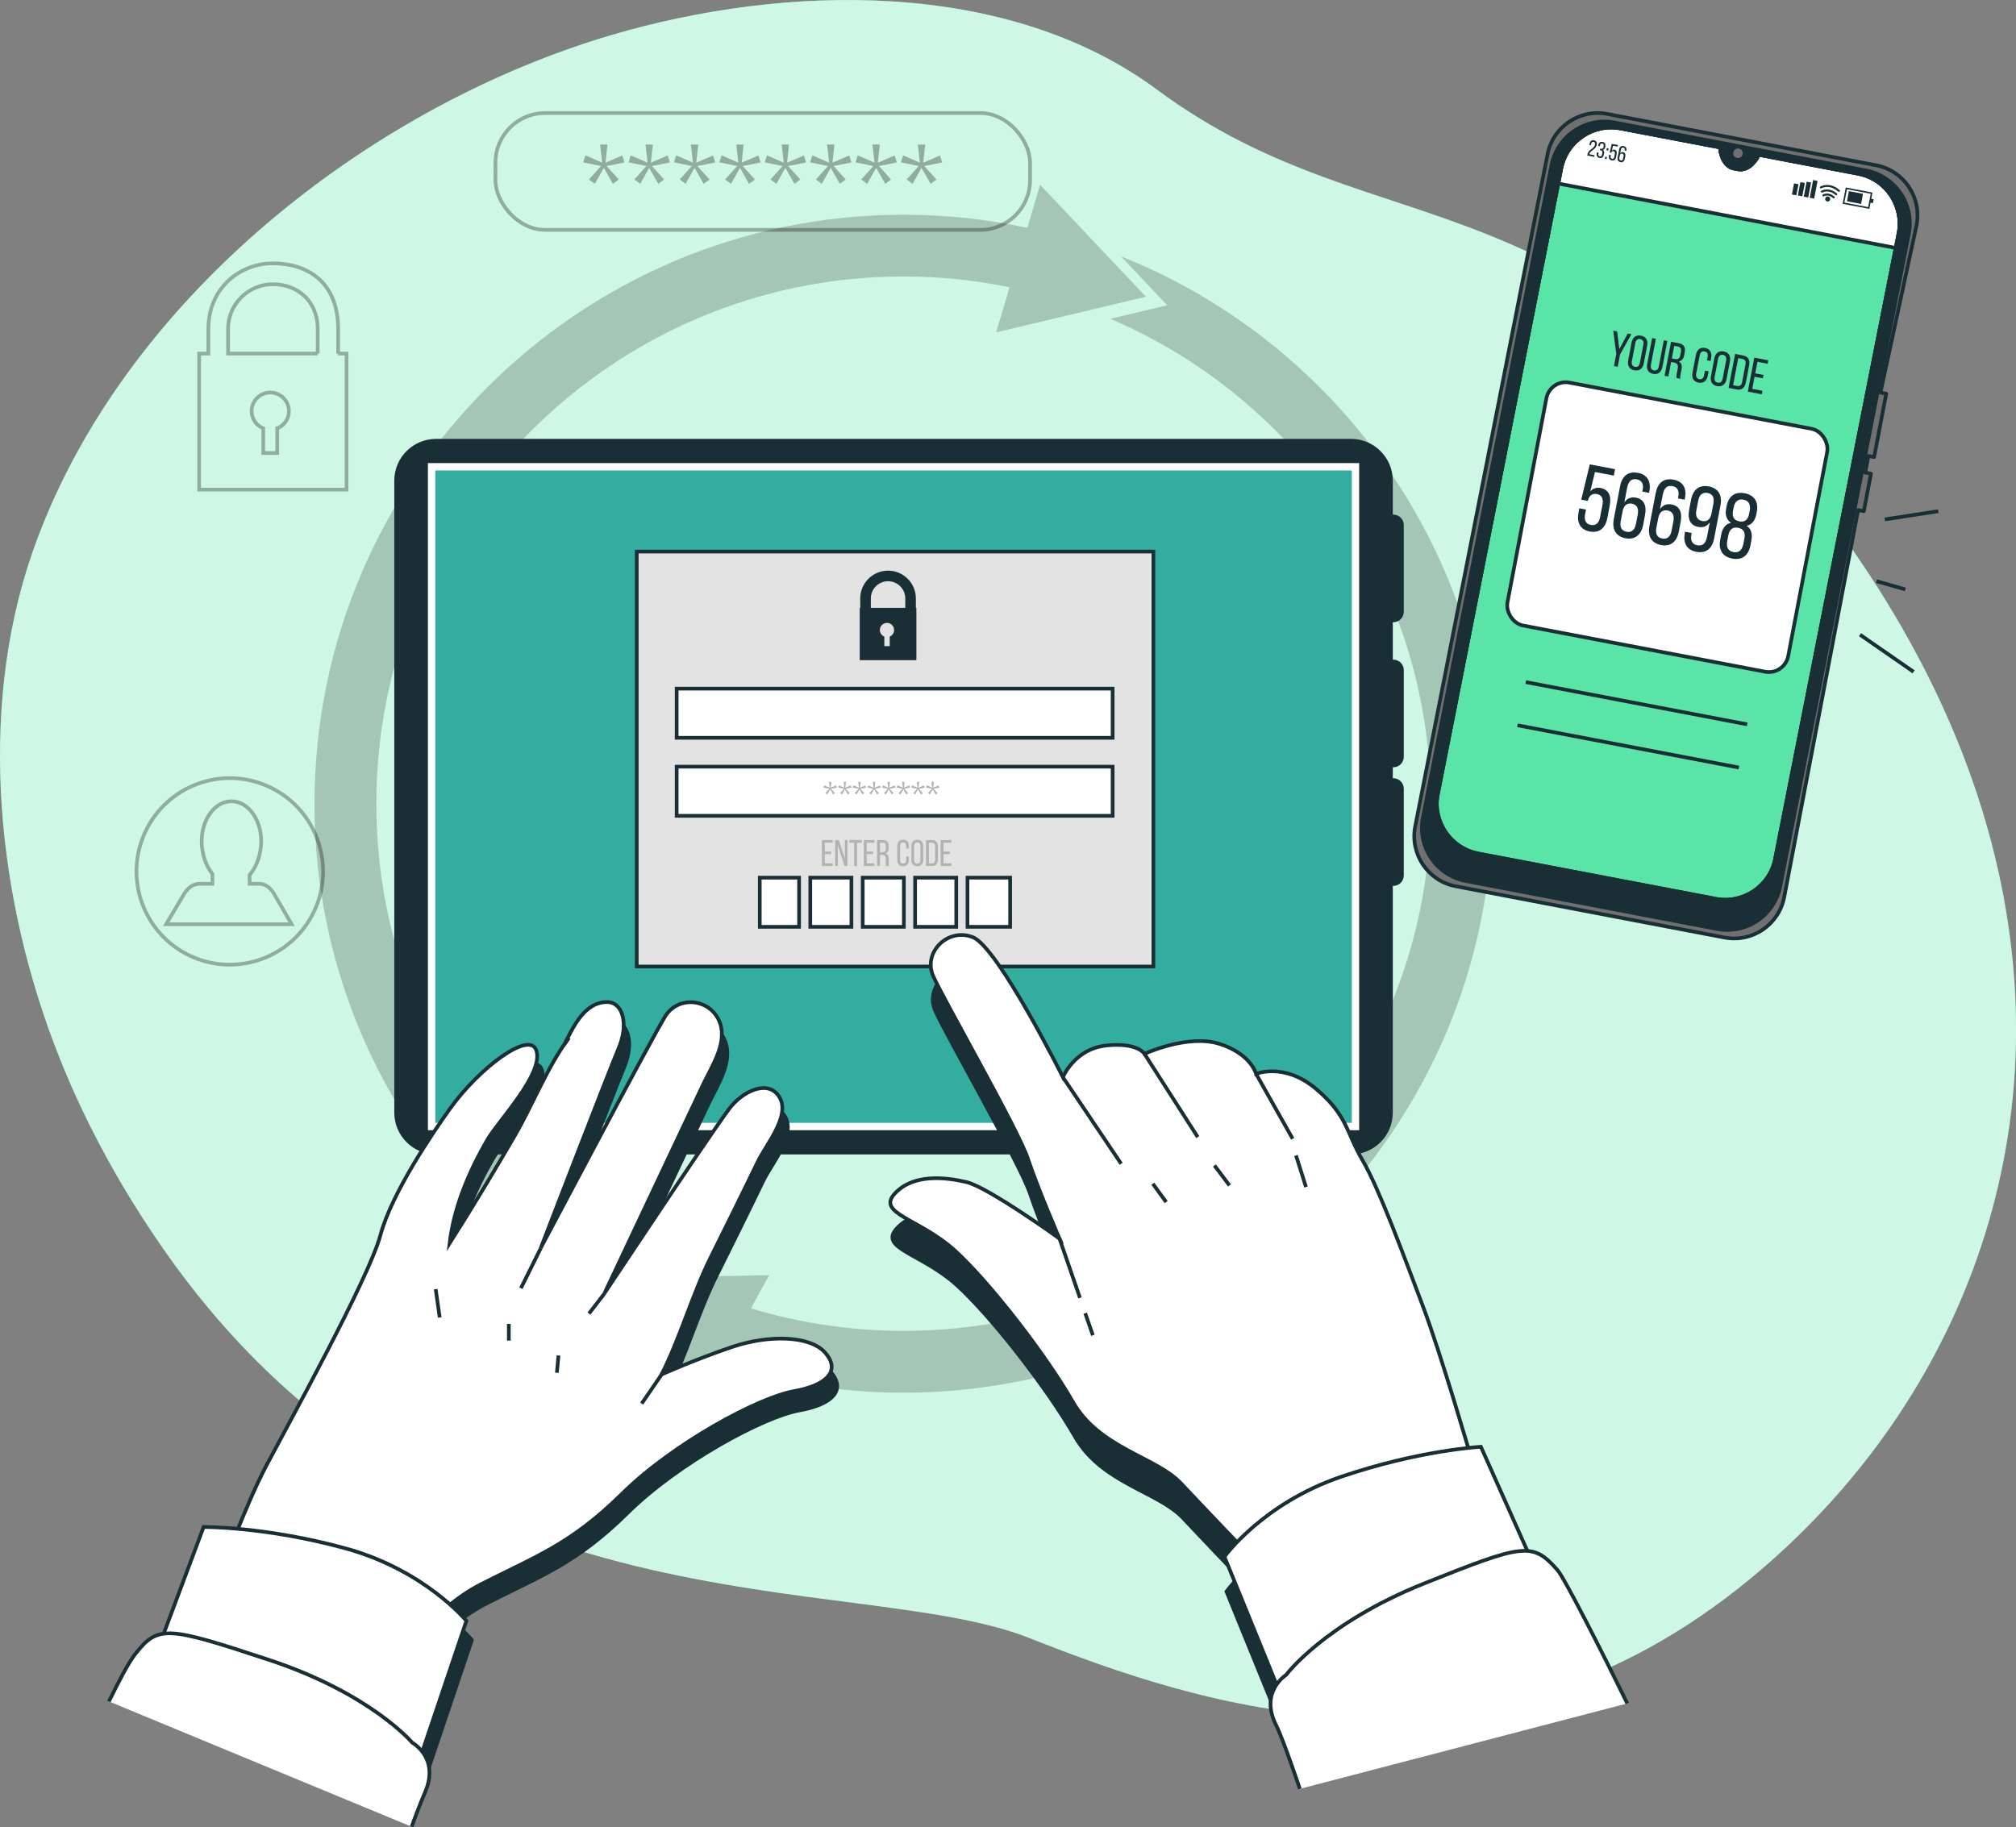
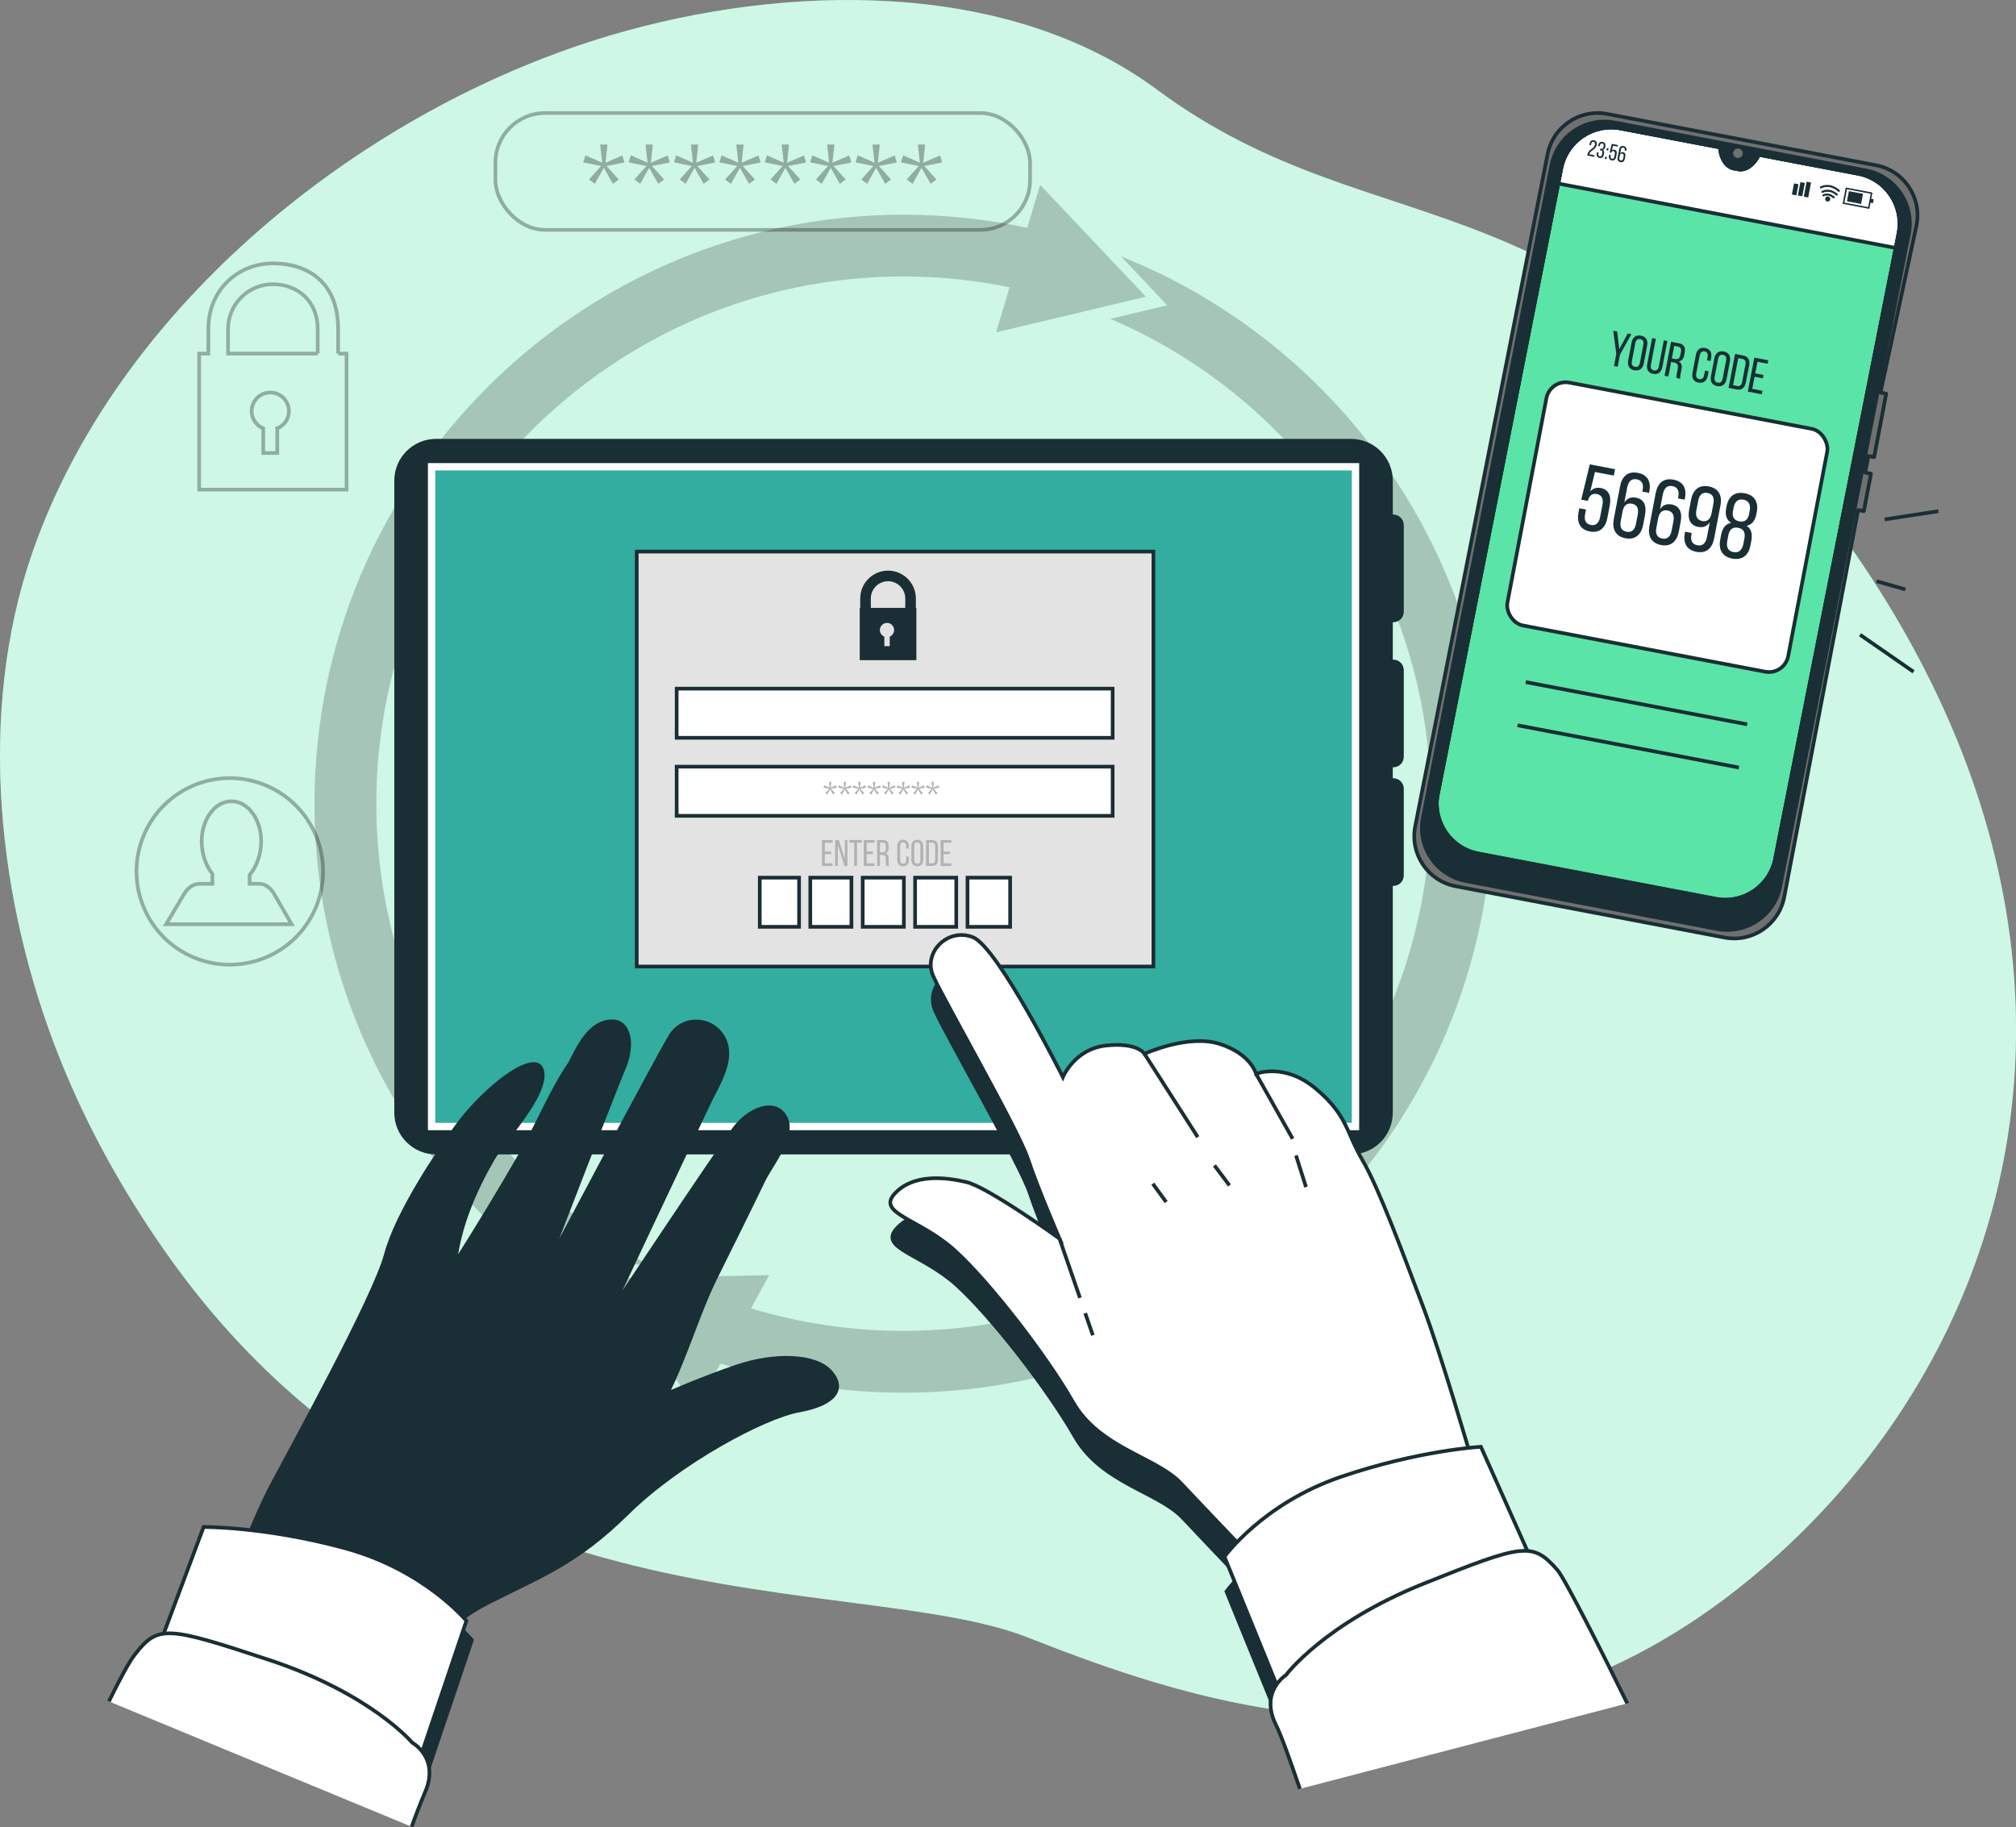
<svg xmlns="http://www.w3.org/2000/svg" id="Layer_2" data-name="Layer 2" viewBox="0 0 471.78 427.7">
  <rect x="0" y="0" width="471.78" height="427.7" fill="#808080" stroke="none" />
  <defs>
    <style>
      .cls-1 {
        stroke: #000;
      }

      .cls-1, .cls-2, .cls-3, .cls-4, .cls-5, .cls-6, .cls-7, .cls-8, .cls-9 {
        stroke-width: .86px;
      }

      .cls-1, .cls-2, .cls-3, .cls-5, .cls-10, .cls-9 {
        stroke-miterlimit: 10;
      }

      .cls-1, .cls-11 {
        opacity: .3;
      }

      .cls-1, .cls-9 {
        fill: none;
      }

      .cls-12 {
        fill: #b2b2b2;
      }

      .cls-13, .cls-4, .cls-5 {
        fill: #1a2e35;
      }

      .cls-14, .cls-6 {
        fill: #707070;
      }

      .cls-15, .cls-7 {
        fill: #5ae4a7;
      }

      .cls-2 {
        fill: #e3e3e3;
      }

      .cls-2, .cls-3, .cls-4, .cls-5, .cls-6, .cls-7, .cls-8, .cls-9 {
        stroke: #1a2e35;
      }

      .cls-3, .cls-8, .cls-16 {
        fill: #fff;
      }

      .cls-4, .cls-6, .cls-7, .cls-8 {
        stroke-linecap: round;
        stroke-linejoin: round;
      }

      .cls-10 {
        fill: #32ada0;
        stroke: #fff;
        stroke-width: 1.72px;
      }

      .cls-17 {
        opacity: .2;
      }

      .cls-16 {
        opacity: .7;
      }
    </style>
  </defs>
  <g id="Layer_1-2" data-name="Layer 1">
    <g>
      <g>
        <path class="cls-15" d="M143.25,8.16c40.2-11.82,92.17-13.34,127.51,12.83,53.41,39.55,99.04,14.84,163.65,108.96,10.07,14.67,17.93,29.32,23.8,43.8,3.15,7.78,5.72,15.52,7.74,23.18,18.37,69.5-8.3,132.94-56.3,172.53-63.12,52.08-128.5,29.81-168.99,13.84-40.49-15.97-138.01,1.3-202.25-90.72-9.79-14.03-18.15-29.09-24.48-45C-.55,211.25-5.48,167,7.57,129.35c.98-2.83,2.06-5.63,3.21-8.4C33.38,66.72,88.43,24.27,143.25,8.16Z" />
        <path class="cls-16" d="M143.25,8.16c40.2-11.82,92.17-13.34,127.51,12.83,53.41,39.55,99.04,14.84,163.65,108.96,10.07,14.67,17.93,29.32,23.8,43.8,3.15,7.78,5.72,15.52,7.74,23.18,18.37,69.5-8.3,132.94-56.3,172.53-63.12,52.08-128.5,29.81-168.99,13.84-40.49-15.97-138.01,1.3-202.25-90.72-9.79-14.03-18.15-29.09-24.48-45C-.55,211.25-5.48,167,7.57,129.35c.98-2.83,2.06-5.63,3.21-8.4C33.38,66.72,88.43,24.27,143.25,8.16Z" />
      </g>
      <path class="cls-1" d="M79.13,82.76v-5.75c0-11.35-7.55-15.37-15.27-15.37s-15.1,5.78-15.1,15.37v5.75h-2.15v31.84h34.49v-31.84h-1.98Zm-14.25,17.5v5.77h-3.27v-5.77c-1.6-.65-2.72-2.21-2.72-4.03,0-2.41,1.95-4.36,4.36-4.36s4.36,1.95,4.36,4.36c0,1.83-1.13,3.39-2.72,4.03Zm9.47-17.5h-20.98v-5.75c0-5.78,4.7-10.49,10.49-10.49s10.49,3.96,10.49,10.49v5.75Z" />
      <g>
        <rect class="cls-1" x="115.94" y="26.46" width="125.11" height="27.34" rx="11.62" ry="11.62" />
        <g class="cls-11">
          <path d="M141.95,38.86l2.85,3.15-1.37,1.02-2.13-3.74-2.1,3.74-1.37-1.02,2.82-3.15-4.17-.86,.51-1.64,3.93,1.72-.48-4.25h1.72l-.46,4.25,3.93-1.69,.51,1.64-4.2,.83Z" />
          <path d="M152.57,38.86l2.85,3.15-1.37,1.02-2.13-3.74-2.1,3.74-1.37-1.02,2.82-3.15-4.17-.86,.51-1.64,3.93,1.72-.48-4.25h1.72l-.46,4.25,3.93-1.69,.51,1.64-4.2,.83Z" />
          <path d="M163.19,38.86l2.85,3.15-1.37,1.02-2.13-3.74-2.1,3.74-1.37-1.02,2.82-3.15-4.17-.86,.51-1.64,3.93,1.72-.48-4.25h1.72l-.46,4.25,3.93-1.69,.51,1.64-4.2,.83Z" />
          <path d="M173.81,38.86l2.85,3.15-1.37,1.02-2.13-3.74-2.1,3.74-1.37-1.02,2.82-3.15-4.17-.86,.51-1.64,3.93,1.72-.48-4.25h1.72l-.46,4.25,3.93-1.69,.51,1.64-4.2,.83Z" />
          <path d="M184.44,38.86l2.85,3.15-1.37,1.02-2.13-3.74-2.1,3.74-1.37-1.02,2.82-3.15-4.17-.86,.51-1.64,3.93,1.72-.48-4.25h1.72l-.46,4.25,3.93-1.69,.51,1.64-4.2,.83Z" />
          <path d="M195.06,38.86l2.85,3.15-1.37,1.02-2.13-3.74-2.1,3.74-1.37-1.02,2.82-3.15-4.17-.86,.51-1.64,3.93,1.72-.48-4.25h1.72l-.46,4.25,3.93-1.69,.51,1.64-4.2,.83Z" />
          <path d="M205.68,38.86l2.85,3.15-1.37,1.02-2.13-3.74-2.1,3.74-1.37-1.02,2.82-3.15-4.17-.86,.51-1.64,3.93,1.72-.48-4.25h1.72l-.46,4.25,3.93-1.69,.51,1.64-4.2,.83Z" />
          <path d="M216.3,38.86l2.85,3.15-1.37,1.02-2.13-3.74-2.1,3.74-1.37-1.02,2.82-3.15-4.17-.86,.51-1.64,3.93,1.72-.48-4.25h1.72l-.46,4.25,3.93-1.69,.51,1.64-4.2,.83Z" />
        </g>
      </g>
      <g>
        <path class="cls-1" d="M64.2,209.3c-.9-1.56-2.17-2.44-3.49-2.44h-2.3v-2.06c1.64-1.93,2.71-4.87,2.71-7.89,0-5.18-3.11-9.37-6.96-9.37s-6.96,4.2-6.96,9.37c0,2.9,.98,5.73,2.51,7.66v2.29h-3.08c-1.36,0-2.65,.89-3.58,2.44l-4.17,7.02h29.37l-4.06-7.02Z" />
        <circle class="cls-1" cx="53.78" cy="203.96" r="21.83" transform="translate(-155.24 175.59) rotate(-67.5)" />
      </g>
      <g class="cls-17">
        <path d="M151.49,295.9c-37.8-21.11-63.42-61.52-63.42-107.8,0-68.04,55.35-123.39,123.39-123.39,8.5,0,16.79,.88,24.8,2.53l-3.15,10.55,35.06-8.34-24.76-26.19-3.01,10.07c-9.34-2.01-19.02-3.07-28.95-3.07-76.01,0-137.85,61.84-137.85,137.85,0,53.24,30.35,99.53,74.65,122.48l-8.72-14.45,11.95-.23Z" />
        <path d="M262.32,59.99l10.83,11.46-13.3,3.17c44.05,18.85,74.99,62.63,74.99,113.49,0,68.04-55.35,123.39-123.39,123.39-12.42,0-24.41-1.85-35.72-5.28l4.28-7.76-36.03,.7,18.62,30.86,6-10.88c13.49,4.43,27.89,6.83,42.85,6.83,76.01,0,137.85-61.84,137.85-137.85,0-58.05-36.07-107.83-86.98-128.12Z" />
      </g>
      <g>
        <g>
          <g>
            <path class="cls-7" d="M434.84,40.66l-23.23-4.43-.04,.08c-1.16,2.35-3.05,3.65-4.8,3.32l-1.01-.19c-1.75-.33-3.03-2.24-3.25-4.85v-.09s-23.24-4.43-23.24-4.43c-6.47-1.23-12.72,3.01-13.95,9.48l-30.14,152.92c-.71,3.71,1.73,7.3,5.44,8.01l65.56,12.51c3.71,.71,7.3-1.73,8.01-5.44l30.14-152.92c1.23-6.47-3.01-12.72-9.48-13.95Z" />
            <path class="cls-8" d="M443.67,58.02l.65-3.41c1.23-6.47-3.01-12.72-9.48-13.95l-23.23-4.43-.04,.08c-1.16,2.35-3.05,3.65-4.8,3.32l-1.01-.19c-1.75-.33-3.03-2.24-3.25-4.85v-.09s-23.24-4.43-23.24-4.43c-6.47-1.23-12.72,3.01-13.95,9.48l-.65,3.41,79.01,15.08Z" />
            <g>
              <g>
                <path class="cls-6" d="M438.58,106.99l2.83-14.85-1.34-.26,8.45-39.25c1.23-6.47-3.01-12.72-9.48-13.95l-62.94-12.01c-6.47-1.23-12.72,3.01-13.95,9.48l-30.98,157.33c-1.23,6.47,3.01,12.72,9.48,13.95l62.94,12.01c6.47,1.23,12.72-3.01,13.95-9.48l17.29-90.58,1.34,.26,1.67-8.77-1.34-.26,.74-3.88,1.34,.26Zm-23.13,93.91c-1.23,6.47-7.48,10.72-13.95,9.48l-55.57-10.6c-6.47-1.23-10.72-7.48-9.48-13.95l28.87-146.29c1.23-6.47,7.48-10.72,13.95-9.48l23.23,4.43v.09c.22,2.61,1.5,4.52,3.25,4.85l1.01,.19c1.75,.33,3.64-.97,4.8-3.32l.04-.08,23.23,4.43c6.47,1.23,10.72,7.48,9.48,13.95l-28.87,146.29Z" />
                <path class="cls-4" d="M436.68,39.9l-58.83-11.23c-6.86-1.31-13.47,3.19-14.78,10.04l-30.1,152.71c-1.31,6.86,3.19,13.47,10.04,14.78l58.83,11.23c6.86,1.31,13.47-3.19,14.78-10.04l30.1-152.71c1.31-6.86-3.19-13.47-10.04-14.78Zm-21.22,160.99c-1.23,6.47-7.48,10.72-13.95,9.48l-55.57-10.6c-6.47-1.23-10.72-7.48-9.48-13.95l28.87-146.29c1.23-6.47,7.48-10.72,13.95-9.48l23.23,4.43v.09c.22,2.61,1.5,4.52,3.25,4.85l1.01,.19c1.75,.33,3.64-.97,4.8-3.32l.04-.08,23.23,4.43c6.47,1.23,10.72,7.48,9.48,13.95l-28.87,146.29Z" />
              </g>
              <path class="cls-14" d="M407.81,36.08c.12-.61-.28-1.19-.89-1.31-.61-.12-1.19,.28-1.31,.89-.12,.61,.28,1.19,.89,1.31,.61,.12,1.19-.28,1.31-.89Z" />
            </g>
            <g>
              <g>
                <path class="cls-13" d="M373.66,33.93c-.21,1.11-1.54,1.28-1.71,2.12v.06s1.2,.23,1.2,.23l-.07,.37-1.62-.31,.06-.32c.23-1.19,1.52-1.19,1.72-2.22,.07-.38-.02-.6-.32-.66-.3-.06-.47,.13-.54,.46l-.06,.33-.38-.07,.06-.3c.11-.56,.44-.89,1.01-.78,.57,.11,.76,.53,.66,1.09Z" />
                <path class="cls-13" d="M375.69,34.31l-.02,.09c-.07,.38-.28,.62-.59,.67,.29,.18,.37,.48,.3,.85l-.05,.28c-.11,.56-.44,.88-1.01,.77-.56-.11-.76-.53-.65-1.09l.05-.25,.38,.07-.05,.28c-.06,.33,.04,.56,.33,.62,.3,.06,.47-.11,.54-.49l.05-.28c.07-.36-.05-.57-.36-.64l-.22-.04,.07-.37,.24,.05c.28,.04,.48-.1,.54-.42l.03-.17c.07-.38-.02-.6-.32-.66-.3-.06-.47,.12-.54,.46l-.04,.19-.38-.07,.03-.17c.11-.56,.44-.88,1-.77,.57,.11,.76,.52,.66,1.09Z" />
                <path class="cls-13" d="M376.43,34.74l-.1,.51-.4-.08,.1-.51,.4,.08Zm-.38,2.01l-.1,.51-.4-.08,.1-.51,.4,.08Z" />
                <path class="cls-13" d="M377.2,35.24c.15-.18,.36-.25,.61-.2,.47,.09,.62,.48,.52,1.01l-.14,.72c-.11,.56-.45,.88-1.01,.77-.56-.11-.76-.53-.65-1.09l.05-.25,.38,.07-.05,.27c-.06,.33,.04,.56,.33,.62,.3,.06,.47-.12,.53-.45l.14-.72c.06-.33-.04-.56-.33-.62-.23-.04-.4,.05-.49,.32l-.02,.08-.38-.07,.49-2.03,1.46,.28-.07,.37-1.09-.21-.27,1.12Z" />
                <path class="cls-13" d="M380.6,35.25v.07s-.4-.07-.4-.07l.02-.09c.06-.33-.04-.55-.34-.61-.31-.06-.49,.11-.56,.51l-.16,.83c.15-.23,.38-.34,.67-.28,.47,.09,.62,.47,.52,1.01l-.11,.56c-.11,.56-.46,.88-1.02,.77-.57-.11-.78-.53-.67-1.1l.36-1.88c.11-.59,.45-.9,1.03-.79,.57,.11,.76,.52,.66,1.08Zm-1.53,1.14l-.11,.55c-.06,.33,.04,.56,.34,.62,.3,.06,.48-.12,.54-.45l.11-.55c.06-.33-.04-.56-.34-.62-.3-.06-.48,.12-.54,.45Z" />
              </g>
              <g>
                <rect class="cls-13" x="419.58" y="42.98" width="1.06" height="2.65" transform="translate(15.76 -77.99) rotate(10.81)" />
                <rect class="cls-13" x="421.02" y="42.71" width="1.06" height="3.18" transform="translate(15.77 -78.22) rotate(10.8)" />
                <rect class="cls-13" x="422.44" y="42.61" width="1.06" height="3.56" transform="translate(15.81 -78.48) rotate(10.8)" />
-                 <rect class="cls-13" x="423.89" y="42.22" width="1.06" height="4.22" transform="translate(15.83 -78.76) rotate(10.8)" />
                <g>
                  <path class="cls-13" d="M437.46,48.89l-6.25-1.19,.73-3.82,6.25,1.19-.73,3.82Zm-5.84-1.47l5.56,1.06,.6-3.13-5.56-1.06-.6,3.13Z" />
                  <rect class="cls-13" x="432.41" y="45.06" width="3.36" height="2.41" transform="translate(16.37 -80.55) rotate(10.8)" />
                  <rect class="cls-13" x="437.6" y="46.56" width=".8" height=".92" transform="translate(16.57 -81.24) rotate(10.8)" />
                </g>
                <path class="cls-13" d="M429.07,46.43s-.08-.03-.11-.06c-1.13-1-2.1-.46-2.14-.43-.11,.07-.26,.03-.32-.09-.07-.11-.03-.26,.08-.32,.05-.03,1.3-.75,2.7,.49,.1,.09,.11,.24,.02,.34-.06,.07-.14,.09-.22,.08Z" />
-                 <path class="cls-13" d="M429.69,45.73s-.08-.03-.11-.06c-1.63-1.45-3.07-.62-3.09-.62-.11,.07-.26,.03-.33-.08-.07-.11-.03-.26,.08-.33,.02-.01,1.75-1,3.64,.67,.1,.09,.11,.24,.02,.34-.06,.07-.14,.09-.22,.08Z" />
+                 <path class="cls-13" d="M429.69,45.73c-1.63-1.45-3.07-.62-3.09-.62-.11,.07-.26,.03-.33-.08-.07-.11-.03-.26,.08-.33,.02-.01,1.75-1,3.64,.67,.1,.09,.11,.24,.02,.34-.06,.07-.14,.09-.22,.08Z" />
                <path class="cls-13" d="M430.29,44.91s-.08-.03-.11-.06c-2.07-1.83-3.87-.82-3.94-.78-.11,.07-.26,.03-.33-.09-.07-.11-.03-.26,.08-.32,.02-.01,2.16-1.24,4.5,.83,.1,.09,.11,.24,.02,.34-.06,.07-.14,.09-.22,.08Z" />
                <path class="cls-13" d="M428.3,46.69c-.06,.32-.37,.54-.7,.47-.32-.06-.54-.37-.47-.7,.06-.32,.37-.54,.7-.47,.32,.06,.54,.37,.47,.7Z" />
              </g>
            </g>
          </g>
          <rect class="cls-3" x="356.72" y="94.47" width="66.89" height="57.88" rx="4.6" ry="4.6" transform="translate(30.05 -70.95) rotate(10.8)" />
          <g>
            <path class="cls-13" d="M378.24,82.82l-.71-5.42,.92,.18,.49,4.14,1.99-3.67,.84,.16-2.66,4.78-.54,2.85-.87-.17,.54-2.85Z" />
            <path class="cls-13" d="M381.81,80.21c.23-1.22,.98-1.88,2.2-1.65,1.23,.23,1.68,1.13,1.45,2.35l-.78,4.11c-.23,1.2-.98,1.88-2.21,1.65-1.22-.23-1.67-1.14-1.44-2.35l.78-4.11Zm.08,4.32c-.14,.73,.09,1.21,.72,1.33,.65,.12,1.02-.24,1.16-.97l.8-4.2c.14-.72-.08-1.2-.72-1.33-.64-.12-1.03,.25-1.16,.97l-.8,4.2Z" />
            <path class="cls-13" d="M386.35,85.38c-.14,.72,.07,1.2,.71,1.32,.64,.12,1-.26,1.14-.97l1.16-6.08,.83,.16-1.15,6.03c-.23,1.2-.94,1.9-2.17,1.67-1.22-.23-1.62-1.14-1.39-2.35l1.15-6.03,.87,.17-1.16,6.08Z" />
            <path class="cls-13" d="M392.83,80.32c1.25,.24,1.65,.97,1.42,2.16l-.12,.65c-.17,.87-.58,1.36-1.3,1.45,.69,.35,.85,1,.68,1.85l-.24,1.24c-.07,.35-.12,.68-.02,.98l-.9-.17c-.06-.25-.07-.46,.04-.99l.24-1.25c.17-.9-.19-1.26-.93-1.4l-.62-.12-.65,3.4-.89-.17,1.52-7.95,1.77,.34Zm-.94,3.7c.7,.13,1.17-.01,1.33-.88l.15-.76c.14-.72-.05-1.14-.71-1.27l-.86-.16-.56,2.94,.66,.13Z" />
            <path class="cls-13" d="M400.44,83.77l-.14,.72-.84-.16,.15-.76c.14-.72-.07-1.2-.71-1.32-.64-.12-1.01,.25-1.15,.97l-.8,4.2c-.14,.72,.08,1.2,.71,1.32,.65,.12,1.01-.25,1.15-.97l.2-1.03,.84,.16-.19,.99c-.23,1.2-.95,1.89-2.18,1.66-1.22-.23-1.63-1.13-1.4-2.34l.78-4.11c.23-1.2,.95-1.89,2.16-1.66,1.23,.23,1.64,1.14,1.41,2.34Z" />
            <path class="cls-13" d="M401.18,83.91c.23-1.22,.98-1.88,2.2-1.65,1.23,.23,1.68,1.13,1.45,2.35l-.78,4.11c-.23,1.2-.98,1.88-2.21,1.65-1.22-.23-1.67-1.14-1.44-2.35l.78-4.11Zm.08,4.32c-.14,.73,.09,1.21,.72,1.33,.65,.12,1.02-.24,1.16-.97l.8-4.2c.14-.72-.08-1.2-.72-1.33-.64-.12-1.02,.25-1.16,.97l-.8,4.2Z" />
            <path class="cls-13" d="M407.9,83.2c1.24,.24,1.66,1.09,1.43,2.32l-.77,4.01c-.23,1.22-.94,1.86-2.18,1.62l-1.86-.36,1.52-7.95,1.86,.36Zm-1.37,7.14c.64,.12,1.02-.22,1.16-.94l.78-4.09c.14-.73-.09-1.18-.74-1.31l-.95-.18-1.21,6.34,.97,.18Z" />
            <path class="cls-13" d="M412.69,87.76l-.15,.79-1.94-.37-.54,2.83,2.38,.46-.15,.81-3.27-.62,1.52-7.95,3.27,.62-.15,.81-2.38-.46-.52,2.71,1.94,.37Z" />
          </g>
          <g>
            <path class="cls-13" d="M372.13,115.04c.63-.72,1.46-1.01,2.47-.82,1.93,.37,2.52,1.95,2.11,4.09l-.56,2.94c-.44,2.29-1.82,3.58-4.11,3.15-2.29-.44-3.08-2.14-2.64-4.43l.19-1.01,1.56,.3-.21,1.11c-.26,1.35,.14,2.27,1.34,2.5,1.2,.23,1.91-.48,2.17-1.83l.56-2.91c.26-1.35-.14-2.27-1.34-2.5-.92-.18-1.64,.22-2,1.28l-.07,.34-1.56-.3,2-8.26,5.91,1.13-.29,1.5-4.41-.84-1.11,4.56Z" />
            <path class="cls-13" d="M385.95,115.08l-.05,.28-1.56-.3,.07-.39c.26-1.35-.15-2.25-1.37-2.48-1.26-.24-1.98,.47-2.28,2.07l-.64,3.36c.6-.95,1.53-1.37,2.73-1.14,1.93,.37,2.52,1.92,2.11,4.09l-.43,2.27c-.44,2.29-1.86,3.58-4.15,3.14-2.31-.44-3.16-2.16-2.73-4.45l1.46-7.65c.45-2.38,1.81-3.65,4.19-3.2,2.31,.44,3.11,2.1,2.67,4.4Zm-6.24,4.63l-.43,2.25c-.26,1.35,.14,2.27,1.37,2.5,1.2,.23,1.93-.47,2.19-1.82l.43-2.25c.26-1.35-.17-2.27-1.37-2.5-1.22-.23-1.93,.48-2.19,1.82Z" />
            <path class="cls-13" d="M394.29,116.67l-.05,.28-1.56-.3,.07-.39c.26-1.35-.15-2.25-1.37-2.48-1.26-.24-1.98,.47-2.28,2.07l-.64,3.36c.6-.95,1.53-1.37,2.73-1.14,1.93,.37,2.52,1.92,2.11,4.09l-.43,2.27c-.44,2.29-1.86,3.58-4.15,3.14-2.31-.44-3.16-2.16-2.73-4.45l1.46-7.65c.45-2.38,1.81-3.65,4.19-3.2,2.31,.44,3.11,2.1,2.67,4.4Zm-6.24,4.63l-.43,2.25c-.26,1.35,.14,2.27,1.37,2.5,1.2,.23,1.93-.47,2.19-1.82l.43-2.25c.26-1.35-.17-2.27-1.37-2.5-1.22-.23-1.93,.48-2.19,1.82Z" />
            <path class="cls-13" d="M402.62,118.28l-1.46,7.65c-.45,2.38-1.81,3.67-4.21,3.22-2.29-.44-3.1-2.12-2.67-4.42l.05-.28,1.56,.3-.07,.39c-.26,1.35,.17,2.25,1.37,2.48,1.29,.25,2-.46,2.3-2.05l.64-3.36c-.6,.95-1.52,1.35-2.72,1.12-1.93-.37-2.52-1.9-2.11-4.07l.44-2.29c.44-2.29,1.83-3.56,4.15-3.12,2.31,.44,3.17,2.14,2.73,4.43Zm-5.21-1.08l-.43,2.25c-.26,1.35,.17,2.27,1.37,2.5,1.22,.23,1.93-.47,2.19-1.82l.43-2.25c.26-1.37-.14-2.27-1.37-2.5-1.2-.23-1.93,.45-2.19,1.82Z" />
            <path class="cls-13" d="M411.12,119.83l-.09,.47c-.29,1.52-1.04,2.53-2.3,2.76,1.15,.73,1.4,2,1.11,3.5l-.21,1.11c-.44,2.31-1.92,3.52-4.25,3.07-2.34-.45-3.26-2.11-2.82-4.42l.21-1.11c.29-1.52,.98-2.57,2.34-2.84-1.13-.7-1.44-1.9-1.15-3.42l.09-.47c.44-2.31,1.93-3.47,4.24-3.03,2.31,.44,3.27,2.07,2.83,4.38Zm-5.43-.99l-.14,.73c-.28,1.46,.31,2.23,1.48,2.46,1.18,.22,2.01-.28,2.29-1.74l.14-.73c.29-1.54-.28-2.38-1.46-2.61-1.18-.22-2.02,.35-2.31,1.89Zm-1.24,6.49l-.24,1.26c-.29,1.54,.25,2.4,1.45,2.63,1.2,.23,2-.37,2.32-1.91l.24-1.26c.28-1.46-.23-2.29-1.47-2.52-1.24-.24-2.02,.35-2.3,1.8Z" />
          </g>
          <line class="cls-9" x1="357.06" y1="159.65" x2="408.87" y2="169.54" />
          <line class="cls-9" x1="355.13" y1="169.76" x2="406.94" y2="179.65" />
        </g>
        <g>
          <line class="cls-9" x1="441.07" y1="121.57" x2="453.6" y2="119.64" />
          <line class="cls-9" x1="439.14" y1="136.03" x2="445.89" y2="137.96" />
          <line class="cls-9" x1="435.28" y1="148.56" x2="447.81" y2="157.24" />
        </g>
      </g>
      <g>
        <path class="cls-13" d="M326.05,145.64c1.36,0,2.46-1.1,2.46-2.46v-20.28c0-1.36-1.1-2.46-2.46-2.46h-.11v-7.93c0-5.41-4.38-9.79-9.79-9.79H102.06c-5.41,0-9.79,4.38-9.79,9.79v147.9c0,5.41,4.38,9.79,9.79,9.79h214.09c5.41,0,9.79-4.38,9.79-9.79v-53.06h.11c1.36,0,2.46-1.1,2.46-2.46v-20.28c0-1.36-1.1-2.46-2.46-2.46h-.11v-2.56h.11c1.36,0,2.46-1.1,2.46-2.46v-20.28c0-1.36-1.1-2.46-2.46-2.46h-.11v-8.75h.11Z" />
        <rect class="cls-10" x="101" y="109.25" width="216.21" height="154.42" />
        <g>
          <rect class="cls-2" x="149.01" y="129.1" width="120.91" height="97.12" />
          <g>
            <path class="cls-12" d="M194.5,199.3v.61h-1.48v2.16h1.82v.62h-2.5v-6.07h2.5v.62h-1.82v2.07h1.48Z" />
            <path class="cls-12" d="M196.06,202.69h-.61v-6.07h.86l1.41,4.39v-4.39h.6v6.07h-.7l-1.55-4.91v4.91Z" />
            <path class="cls-12" d="M199.89,202.69v-5.46h-1.12v-.62h2.91v.62h-1.12v5.46h-.67Z" />
            <path class="cls-12" d="M204.3,199.3v.61h-1.48v2.16h1.82v.62h-2.5v-6.07h2.5v.62h-1.82v2.07h1.48Z" />
            <path class="cls-12" d="M206.61,196.61c.95,0,1.35,.49,1.35,1.39v.49c0,.67-.23,1.08-.75,1.25,.56,.16,.76,.62,.76,1.27v.95c0,.27,0,.52,.12,.73h-.69c-.08-.17-.11-.33-.11-.74v-.95c0-.69-.32-.9-.88-.9h-.48v2.59h-.68v-6.07h1.35Zm-.17,2.86c.54,0,.86-.17,.86-.83v-.58c0-.55-.2-.83-.7-.83h-.66v2.25h.5Z" />
            <path class="cls-12" d="M212.7,198.08v.55h-.64v-.58c0-.55-.22-.88-.71-.88s-.71,.33-.71,.88v3.21c0,.55,.23,.88,.71,.88s.71-.33,.71-.88v-.79h.64v.75c0,.92-.43,1.53-1.37,1.53s-1.36-.61-1.36-1.53v-3.14c0-.92,.43-1.53,1.36-1.53s1.37,.61,1.37,1.53Z" />
            <path class="cls-12" d="M213.27,198.08c0-.93,.46-1.53,1.39-1.53s1.4,.6,1.4,1.53v3.14c0,.92-.46,1.53-1.4,1.53s-1.39-.61-1.39-1.53v-3.14Zm.67,3.18c0,.56,.23,.88,.72,.88s.72-.32,.72-.88v-3.21c0-.55-.23-.88-.72-.88s-.72,.33-.72,.88v3.21Z" />
            <path class="cls-12" d="M218.12,196.61c.95,0,1.38,.57,1.38,1.51v3.06c0,.93-.43,1.5-1.38,1.5h-1.42v-6.07h1.42Zm0,5.46c.49,0,.72-.3,.72-.86v-3.12c0-.56-.23-.86-.73-.86h-.73v4.84h.74Z" />
            <path class="cls-12" d="M222.29,199.3v.61h-1.48v2.16h1.82v.62h-2.5v-6.07h2.5v.62h-1.82v2.07h1.48Z" />
          </g>
          <rect class="cls-3" x="158.35" y="161.18" width="102.03" height="11.51" />
          <rect class="cls-3" x="158.35" y="179.44" width="102.03" height="11.51" />
          <g>
            <rect class="cls-3" x="214.15" y="205.42" width="9.63" height="11.51" />
            <rect class="cls-3" x="201.89" y="205.42" width="9.63" height="11.51" />
            <rect class="cls-3" x="189.62" y="205.42" width="9.63" height="11.51" />
            <rect class="cls-3" x="177.8" y="205.42" width="9.2" height="11.51" />
            <rect class="cls-3" x="226.41" y="205.42" width="9.98" height="11.51" />
          </g>
          <path class="cls-13" d="M214.33,142.28v-2.21c0-3.59-2.92-6.51-6.51-6.51s-6.51,2.92-6.51,6.51v2.21h-.12v12.24h13.26v-12.24h-.12Zm-6.12,6.73v2.22h-1.26v-2.22c-.61-.25-1.05-.85-1.05-1.55,0-.92,.75-1.67,1.67-1.67s1.67,.75,1.67,1.67c0,.7-.43,1.3-1.05,1.55Zm3.64-6.73h-8.06v-2.21c0-2.22,1.81-4.03,4.03-4.03s4.03,1.81,4.03,4.03v2.21Z" />
          <g>
            <path class="cls-12" d="M194.49,184.62l.92,1.02-.44,.33-.69-1.21-.68,1.21-.44-.33,.91-1.02-1.35-.28,.16-.53,1.27,.56-.16-1.37h.56l-.15,1.37,1.27-.55,.16,.53-1.35,.27Z" />
            <path class="cls-12" d="M197.92,184.62l.92,1.02-.44,.33-.69-1.21-.68,1.21-.44-.33,.91-1.02-1.35-.28,.16-.53,1.27,.56-.16-1.37h.56l-.15,1.37,1.27-.55,.16,.53-1.35,.27Z" />
            <path class="cls-12" d="M201.34,184.62l.92,1.02-.44,.33-.69-1.21-.68,1.21-.44-.33,.91-1.02-1.35-.28,.16-.53,1.27,.56-.16-1.37h.56l-.15,1.37,1.27-.55,.16,.53-1.35,.27Z" />
            <path class="cls-12" d="M204.77,184.62l.92,1.02-.44,.33-.69-1.21-.68,1.21-.44-.33,.91-1.02-1.35-.28,.16-.53,1.27,.56-.16-1.37h.56l-.15,1.37,1.27-.55,.16,.53-1.35,.27Z" />
            <path class="cls-12" d="M208.2,184.62l.92,1.02-.44,.33-.69-1.21-.68,1.21-.44-.33,.91-1.02-1.35-.28,.16-.53,1.27,.56-.16-1.37h.56l-.15,1.37,1.27-.55,.16,.53-1.35,.27Z" />
            <path class="cls-12" d="M211.62,184.62l.92,1.02-.44,.33-.69-1.21-.68,1.21-.44-.33,.91-1.02-1.35-.28,.16-.53,1.27,.56-.16-1.37h.56l-.15,1.37,1.27-.55,.16,.53-1.35,.27Z" />
            <path class="cls-12" d="M215.05,184.62l.92,1.02-.44,.33-.69-1.21-.68,1.21-.44-.33,.91-1.02-1.35-.28,.16-.53,1.27,.56-.16-1.37h.56l-.15,1.37,1.27-.55,.16,.53-1.35,.27Z" />
            <path class="cls-12" d="M218.48,184.62l.92,1.02-.44,.33-.69-1.21-.68,1.21-.44-.33,.91-1.02-1.35-.28,.16-.53,1.27,.56-.16-1.37h.56l-.15,1.37,1.27-.55,.16,.53-1.35,.27Z" />
          </g>
        </g>
      </g>
      <g>
        <path class="cls-5" d="M347.03,346.79s-1.06,.06-2.95,.26c-1.79-6.08-7.17-24.09-10.69-33.39-4.29-11.3-10.13-27.28-14.03-33.91-3.9-6.63-3.51-10.52-10.91-16.76s-14.03-3.51-14.03-3.51c0,0-1.17-4.68-8.57-7.02-7.4-2.34-17.54,2.34-17.54,2.34,0,0-1.56-2.73-8.96-1.95-7.4,.78-10.13,7.4-10.13,7.4,0,0-15.2-30.4-21.05-32.74-5.85-2.34-11.69,3.51-9.35,8.96,2.34,5.46,19.88,35.86,22.21,42.87,2.34,7.02,7.4,18.71,7.4,18.71,0,0-16.76-12.08-21.82-13.25-5.07-1.17-12.47-1.95-16.76,2.73-4.29,4.68,5.85,5.85,14.03,13.25,8.18,7.4,21.44,24.55,27.67,35.47,6.24,10.91,19.49,12.86,25.33,19.1,4.11,4.39,9.96,10.51,13.07,13.76-1.96,2.04-2.94,3.39-2.94,3.39l12.86,31.57s2.73-4.29,13.64-12.86c10.91-8.57,44.82-19.1,44.82-19.1l-11.3-25.33Z" />
        <g>
          <g>
            <g>
              <path class="cls-3" d="M291.6,363.19s-9.35-9.74-15.2-15.98c-5.85-6.24-19.1-8.18-25.33-19.1-6.24-10.91-19.49-28.06-27.67-35.47-8.18-7.4-18.32-8.57-14.03-13.25,4.29-4.68,11.69-3.9,16.76-2.73,5.07,1.17,21.82,13.25,21.82,13.25,0,0-5.07-11.69-7.4-18.71-2.34-7.02-19.88-37.41-22.21-42.87-2.34-5.46,3.51-11.3,9.35-8.96,5.85,2.34,21.05,32.74,21.05,32.74,0,0,2.73-6.63,10.13-7.4,7.4-.78,8.96,1.95,8.96,1.95,0,0,10.13-4.68,17.54-2.34s8.57,7.02,8.57,7.02c0,0,6.63-2.73,14.03,3.51,7.4,6.24,7.02,10.13,10.91,16.76s9.74,22.6,14.03,33.91c4.29,11.3,11.3,35.47,11.3,35.47l-50.28,27.28-2.34-5.07Z" />
-               <line class="cls-9" x1="248.73" y1="252.12" x2="262.37" y2="272.39" />
              <line class="cls-9" x1="267.83" y1="246.67" x2="280.3" y2="266.15" />
              <line class="cls-9" x1="293.94" y1="251.34" x2="302.51" y2="266.54" />
              <line class="cls-9" x1="253.96" y1="307.36" x2="255.75" y2="312.53" />
              <line class="cls-9" x1="247.95" y1="289.93" x2="252.73" y2="303.77" />
            </g>
            <line class="cls-9" x1="269.78" y1="277.06" x2="272.9" y2="281.35" />
            <line class="cls-9" x1="284.2" y1="272.78" x2="287.71" y2="277.45" />
            <line class="cls-9" x1="303.29" y1="270.44" x2="305.63" y2="277.84" />
          </g>
          <g>
            <path class="cls-3" d="M286.54,364.36s8.96-12.47,27.28-18.71c18.32-6.24,32.74-7.02,32.74-7.02l11.3,25.33s-33.91,10.52-44.82,19.1c-10.91,8.57-13.64,12.86-13.64,12.86l-12.86-31.57Z" />
            <path class="cls-3" d="M380.81,398.7c-5.35-10.96-14.65-29.31-16.33-31.21-5.85-6.63-7.79-6.24-31.18,3.12-23.38,9.35-32.35,21.44-32.35,21.44,0,0-6.24,3.9-2.34,11.69,1.14,2.28,3.22,8,5.59,14.95" />
          </g>
        </g>
      </g>
      <g>
        <path class="cls-5" d="M96.04,393.05s5.3-11.36,17.91-17.8c12.62-6.44,20.82-9.21,32.89-21.11,12.07-11.91,31.97-22.54,40.17-24.01,8.2-1.47,10.93-5,7.39-9.02-3.53-4.03-13.18-4.25-21.77-1.35-8.59,2.9-16.53,6.45-16.53,6.45,4.35-8.57,7.24-18.88,11.53-27.48,3.04-6.1,8.03-16.17,10.98-22.31,1.93-4.01,7.67-10.69,5.12-15.06-2.57-4.41-8.71-1.48-11.83,2.71-4.95,6.65-29.17,43.17-29.17,43.17,4.6-9.74,9.2-19.48,13.8-29.22,6.99-14.8,10.33-21.86,9.34-19.77,2.04-4.32,6.01-10.1,3.59-15.08-2.46-5.05-9.57-5.57-12.52-.76-3.37,5.49-29.11,54.2-29.11,54.2,0,0,16.11-41.81,18.17-46.62,2.51-5.87,1.03-10.98-2.68-10.95-5.39,.04-7.94,6.01-10.05,10.07,.39-.57,.79-1.14,1.18-1.71-5.04,6.72-8.43,15.55-12.65,22.85-4.93,8.53-10.03,16.95-15.3,25.27,1.04-8.62,4.49-16.69,8.78-24.16,2.58-4.51,13.35-15.58,11.51-21.02-1.58-4.69-13.39,4.12-20.25,13.73-3.74,5.24-13.55,19.52-16.24,29.57-2.7,10.05-21.59,44.27-26.63,53.8-5.04,9.53-11.1,26.37-11.1,26.37l43.47,19.24Z" />
        <path class="cls-5" d="M110.43,383.87s-9.72-11.89-28.38-16.99c-18.67-5.09-33.11-4.98-33.11-4.98l-9.72,25.98s34.49,8.41,45.91,16.3c11.42,7.88,14.41,12,14.41,12l10.89-32.3Z" />
        <g>
          <g>
-             <path class="cls-3" d="M94.75,388.55s5.3-11.36,17.91-17.8c12.62-6.44,20.81-9.21,32.89-21.11,12.07-11.91,31.97-22.54,40.17-24.01,8.2-1.47,10.93-5,7.39-9.02-3.53-4.03-13.18-4.25-21.77-1.35-8.59,2.9-16.53,6.45-16.53,6.45,4.35-8.57,7.24-18.88,11.53-27.48,3.04-6.1,8.03-16.17,10.98-22.31,1.93-4.01,7.67-10.69,5.12-15.06-2.57-4.41-8.71-1.48-11.83,2.71-4.95,6.65-29.17,43.17-29.17,43.17,4.6-9.74,9.2-19.48,13.8-29.22,6.99-14.8,10.33-21.86,9.34-19.77,2.04-4.32,6.01-10.1,3.59-15.08-2.46-5.05-9.57-5.57-12.52-.76-3.37,5.49-29.11,54.2-29.11,54.2,0,0,16.11-41.81,18.17-46.62,2.51-5.87,1.03-10.98-2.68-10.95-5.39,.04-7.94,6.01-10.05,10.07,.39-.57,.79-1.14,1.18-1.71-5.04,6.72-8.43,15.55-12.65,22.85-4.93,8.53-10.03,16.95-15.3,25.27,1.04-8.62,4.49-16.69,8.78-24.16,2.58-4.51,13.35-15.58,11.51-21.02-1.58-4.69-13.39,4.12-20.25,13.73-3.74,5.24-13.55,19.52-16.24,29.57-2.7,10.05-21.59,44.27-26.63,53.8-5.04,9.53-11.1,26.37-11.1,26.37l43.47,19.24Z" />
-             <line class="cls-9" x1="126.56" y1="292.12" x2="121.9" y2="301.52" />
            <line class="cls-9" x1="141.46" y1="302.75" x2="137.83" y2="307.45" />
            <line class="cls-9" x1="154.83" y1="321.72" x2="150.16" y2="328.52" />
            <line class="cls-9" x1="130.7" y1="317.26" x2="130.32" y2="321.3" />
            <line class="cls-9" x1="119.07" y1="309.87" x2="119.08" y2="313.78" />
            <line class="cls-9" x1="101.96" y1="301.73" x2="102.9" y2="308.37" />
          </g>
          <g>
            <path class="cls-3" d="M109.14,379.37s-9.72-11.89-28.38-16.99c-18.67-5.09-33.11-4.98-33.11-4.98l-9.72,25.98s34.49,8.41,45.91,16.3c11.42,7.88,14.41,12,14.41,12l10.89-32.3Z" />
            <path class="cls-3" d="M96.34,427.56c.89-2.49,1.97-5.33,3.17-8.16,3.41-8.02-3.05-11.53-3.05-11.53,0,0-9.69-11.51-33.61-19.4-23.92-7.89-25.88-8.16-31.31-1.19-1.39,1.79-3.57,5.87-6.05,10.95" />
          </g>
        </g>
      </g>
    </g>
  </g>
</svg>